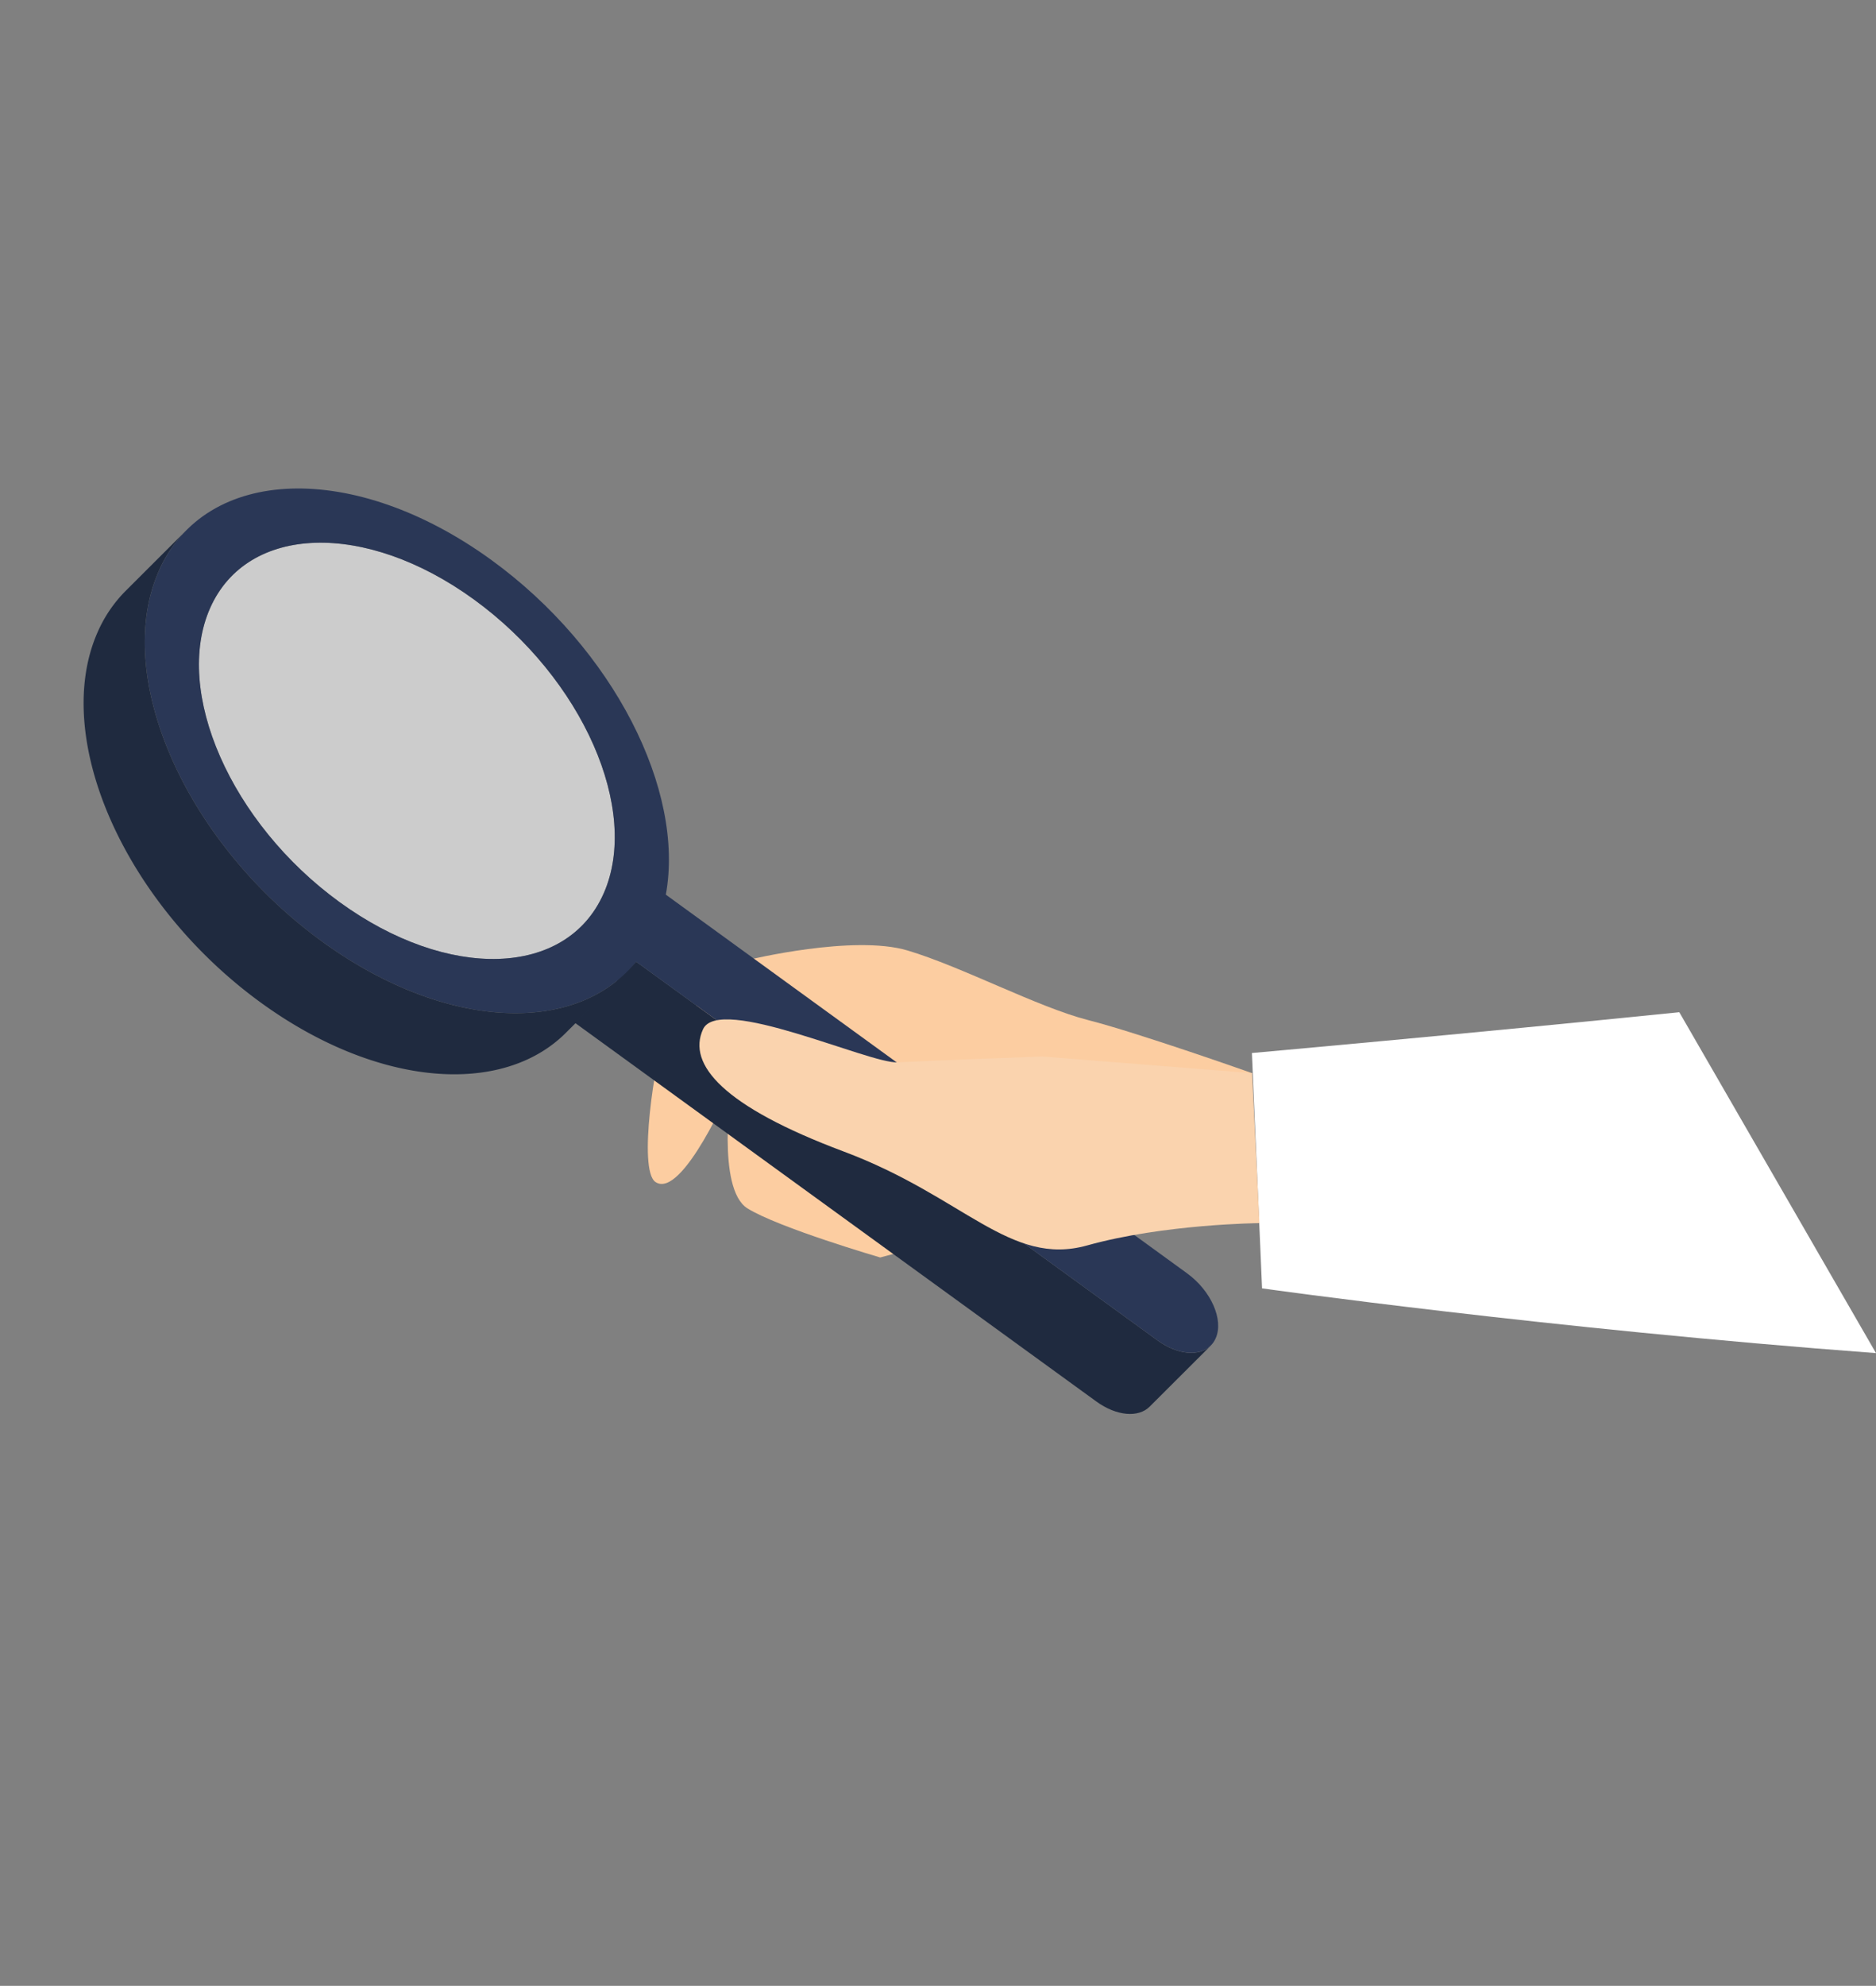
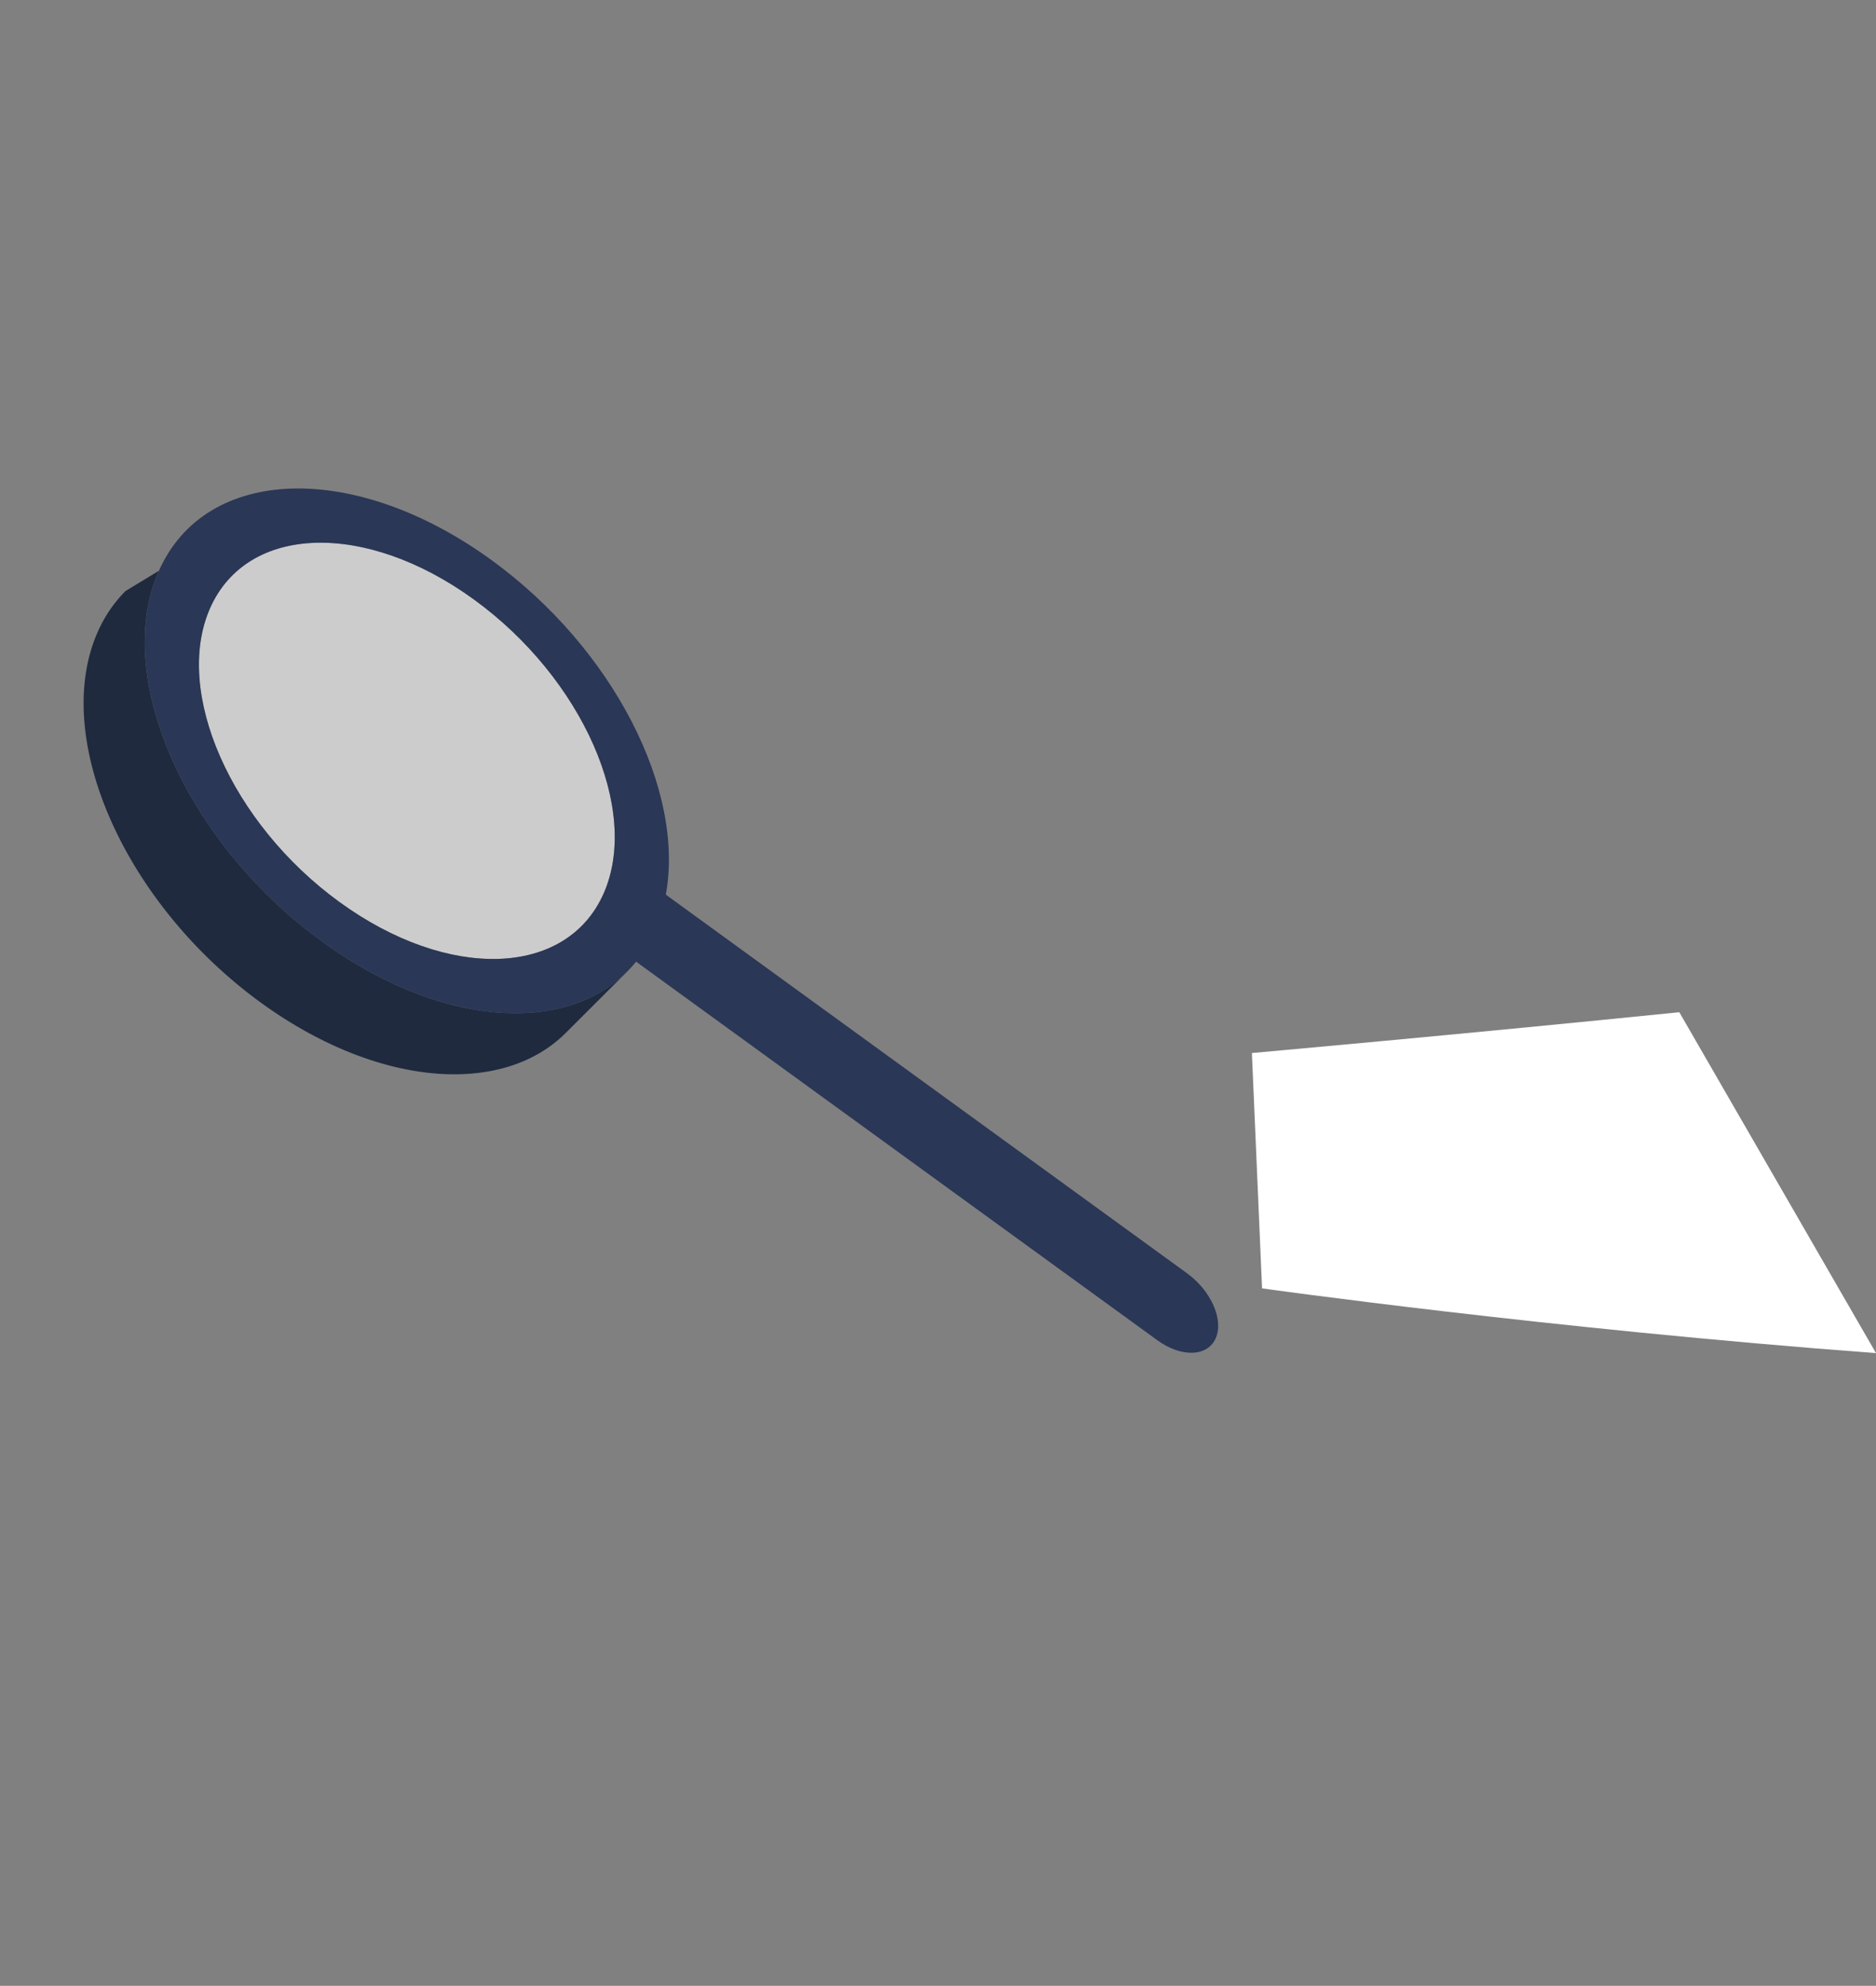
<svg xmlns="http://www.w3.org/2000/svg" width="203.194" height="214.962" viewBox="0 0 203.194 214.962">
  <rect x="0" y="0" width="203.194" height="214.962" fill="#808080" stroke="none" />
  <defs>
    <clipPath id="clip-path">
      <rect id="長方形_941" data-name="長方形 941" width="136.981" height="169.131" fill="none" />
    </clipPath>
    <clipPath id="clip-path-3">
      <rect id="長方形_939" data-name="長方形 939" width="77.458" height="134.894" fill="none" />
    </clipPath>
    <clipPath id="clip-path-5">
-       <rect id="長方形_935" data-name="長方形 935" width="42.183" height="69.607" fill="none" />
-     </clipPath>
+       </clipPath>
    <clipPath id="clip-path-6">
      <rect id="長方形_936" data-name="長方形 936" width="36.051" height="52.532" fill="none" />
    </clipPath>
    <clipPath id="clip-path-7">
      <rect id="長方形_937" data-name="長方形 937" width="40.465" height="68.156" fill="none" />
    </clipPath>
  </defs>
  <g id="グループ_1025" data-name="グループ 1025" transform="translate(0 68.491) rotate(-30)">
    <g id="グループ_1023" data-name="グループ 1023" clip-path="url(#clip-path)">
      <g id="グループ_1022" data-name="グループ 1022" transform="translate(0 -0.001)">
        <g id="グループ_1021" data-name="グループ 1021" clip-path="url(#clip-path)">
-           <path id="パス_1865" data-name="パス 1865" d="M256.253,558.319l14.2,27.418-9.654-2.581s-7.917-8.276-9.793-11.79,5.115-12.372,5.115-12.372-10.779,8.058-12.317,4.917c-1.038-2.118,6.878-11.8,8.428-12.883s12.344-2.9,12.344-2.9,11.2,3.287,15.4,7.725,9.168,12.4,13.177,16.311,12.506,13.853,12.506,13.853l-11.81,9.006L258.088,555.45Z" transform="translate(-212.048 -476.919)" fill="#fccda1" />
          <g id="グループ_1020" data-name="グループ 1020" transform="translate(0 0.001)">
            <g id="グループ_1019" data-name="グループ 1019">
              <g id="グループ_1018" data-name="グループ 1018" clip-path="url(#clip-path-3)">
                <g id="グループ_1017" data-name="グループ 1017" style="isolation: isolate">
                  <g id="グループ_1016" data-name="グループ 1016">
                    <g id="グループ_1015" data-name="グループ 1015" clip-path="url(#clip-path-3)">
                      <g id="グループ_1008" data-name="グループ 1008" transform="translate(32.815 65.287)">
                        <g id="グループ_1007" data-name="グループ 1007">
                          <g id="グループ_1006" data-name="グループ 1006" clip-path="url(#clip-path-5)">
                            <path id="パス_1866" data-name="パス 1866" d="M290.055,566.281l-28.4-63.721-9.053,2.413L281.012,568.7c1.106,2.493,3.075,3.828,4.725,3.385l9.05-2.413c-1.656.442-3.619-.891-4.732-3.388" transform="translate(-252.604 -502.56)" fill="#1f2a3f" />
                          </g>
                        </g>
                      </g>
                      <g id="グループ_1011" data-name="グループ 1011" transform="translate(13.743 6.84)" opacity="0.6">
                        <g id="グループ_1010" data-name="グループ 1010">
                          <g id="グループ_1009" data-name="グループ 1009" clip-path="url(#clip-path-6)">
                            <path id="パス_1867" data-name="パス 1867" d="M113.1,54.871c8-5.826,19.281.216,25.2,13.492,5.925,13.294,4.236,28.774-3.767,34.6s-19.289-.212-25.213-13.5S105.091,60.7,113.1,54.871" transform="translate(-105.79 -52.651)" fill="#fff" />
                          </g>
                        </g>
                      </g>
                      <path id="パス_1868" data-name="パス 1868" d="M78.864,2.793C68.772,10.14,66.64,29.656,74.1,46.393c6.649,14.934,18.677,22.6,28.364,18.89L130.867,129c1.313,2.94,3.807,4.268,5.578,2.976s2.142-4.7.834-7.638l-28.4-63.727c7.441-8.745,8.412-25.872,1.754-40.812C103.17,3.062,88.953-4.551,78.864,2.793m24.224,54.353c-8.005,5.832-19.289-.212-25.213-13.5S73.645,14.886,81.657,9.055s19.281.216,25.2,13.492c5.925,13.294,4.236,28.774-3.767,34.6" transform="translate(-60.6 0.004)" fill="#2a3756" />
                      <g id="グループ_1014" data-name="グループ 1014" transform="translate(0 0.473)">
                        <g id="グループ_1013" data-name="グループ 1013">
                          <g id="グループ_1012" data-name="グループ 1012" clip-path="url(#clip-path-7)">
-                             <path id="パス_1869" data-name="パス 1869" d="M14.026,6.058A14.576,14.576,0,0,0,9.216,8.382C-.876,15.727-3.006,35.244,4.452,51.982,10.792,66.2,22,73.837,31.416,71.324l9.049-2.418c-9.42,2.518-20.626-5.117-26.961-19.341-7.465-16.737-5.333-36.253,4.76-43.6a14.518,14.518,0,0,1,4.814-2.324Z" transform="translate(0 -3.642)" fill="#1f2a3f" />
+                             <path id="パス_1869" data-name="パス 1869" d="M14.026,6.058A14.576,14.576,0,0,0,9.216,8.382C-.876,15.727-3.006,35.244,4.452,51.982,10.792,66.2,22,73.837,31.416,71.324l9.049-2.418c-9.42,2.518-20.626-5.117-26.961-19.341-7.465-16.737-5.333-36.253,4.76-43.6Z" transform="translate(0 -3.642)" fill="#1f2a3f" />
                          </g>
                        </g>
                      </g>
                    </g>
                  </g>
                </g>
              </g>
            </g>
          </g>
          <path id="パス_1870" data-name="パス 1870" d="M649.894,825.183s20.751,9.637,42.3,19.322v42.61c-29.4-20.026-54.085-39.319-54.085-39.319Z" transform="translate(-555.212 -717.984)" fill="#fff" />
-           <path id="パス_1871" data-name="パス 1871" d="M360.841,598.36s-11.162-5.908-13.892-7.292-13.06-16.06-16.461-13.635-2.286,8.318,6.578,19.073,9.348,19.832,17.752,21.992,17.374,7.241,17.374,7.241l7.426-14.459Z" transform="translate(-286.009 -502.184)" fill="#fad3ae" />
        </g>
      </g>
    </g>
  </g>
</svg>